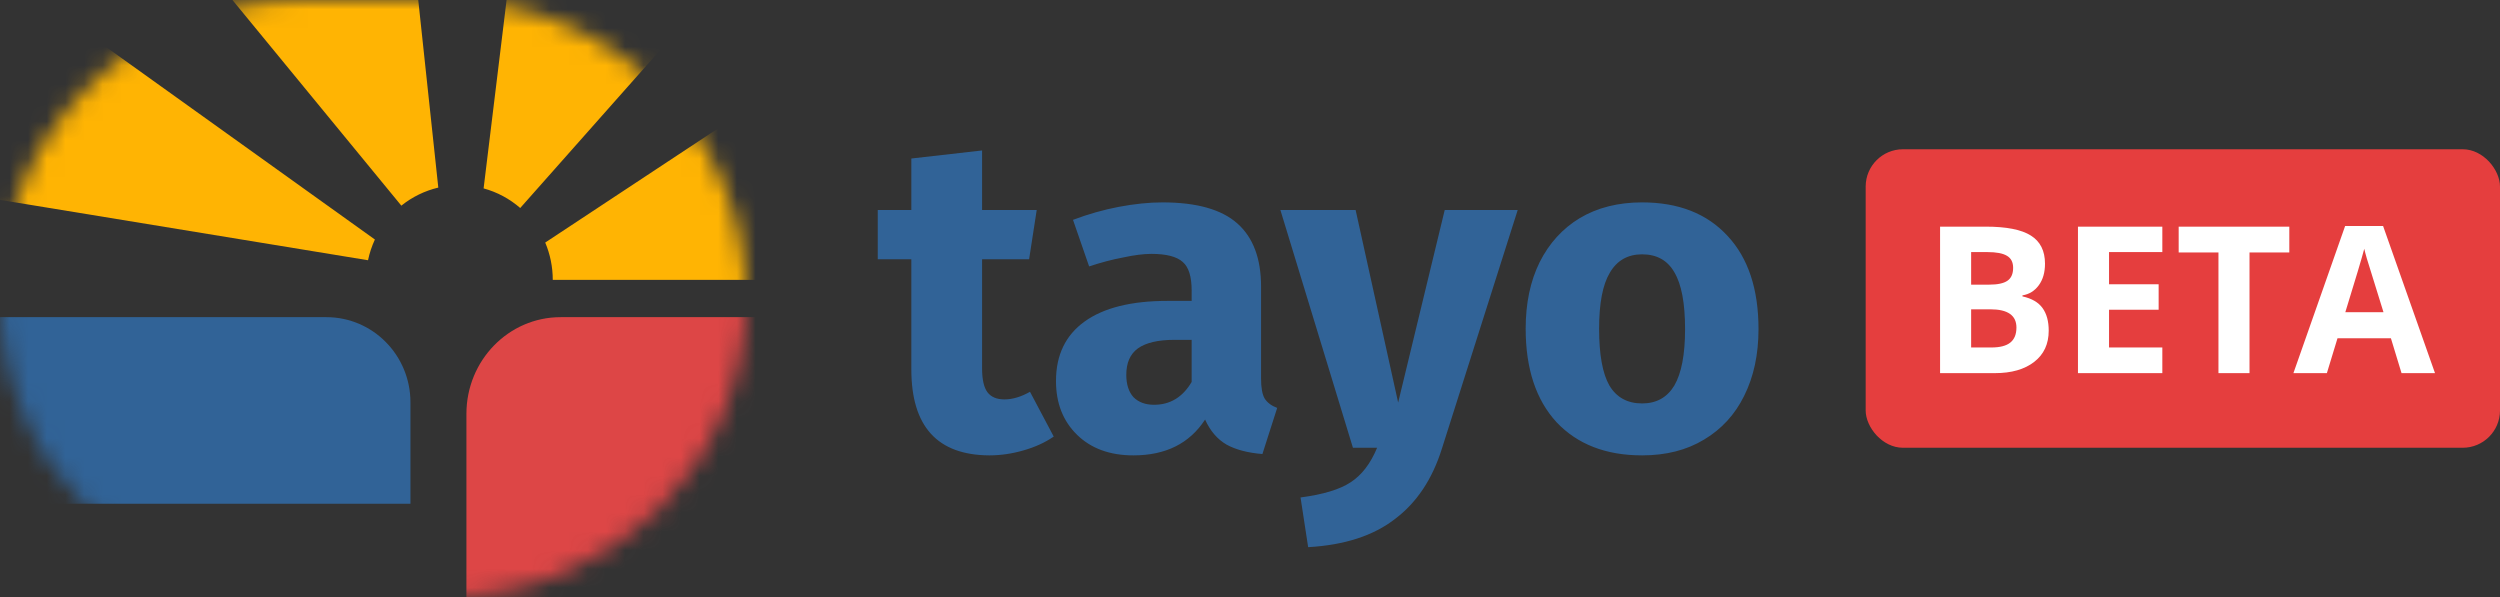
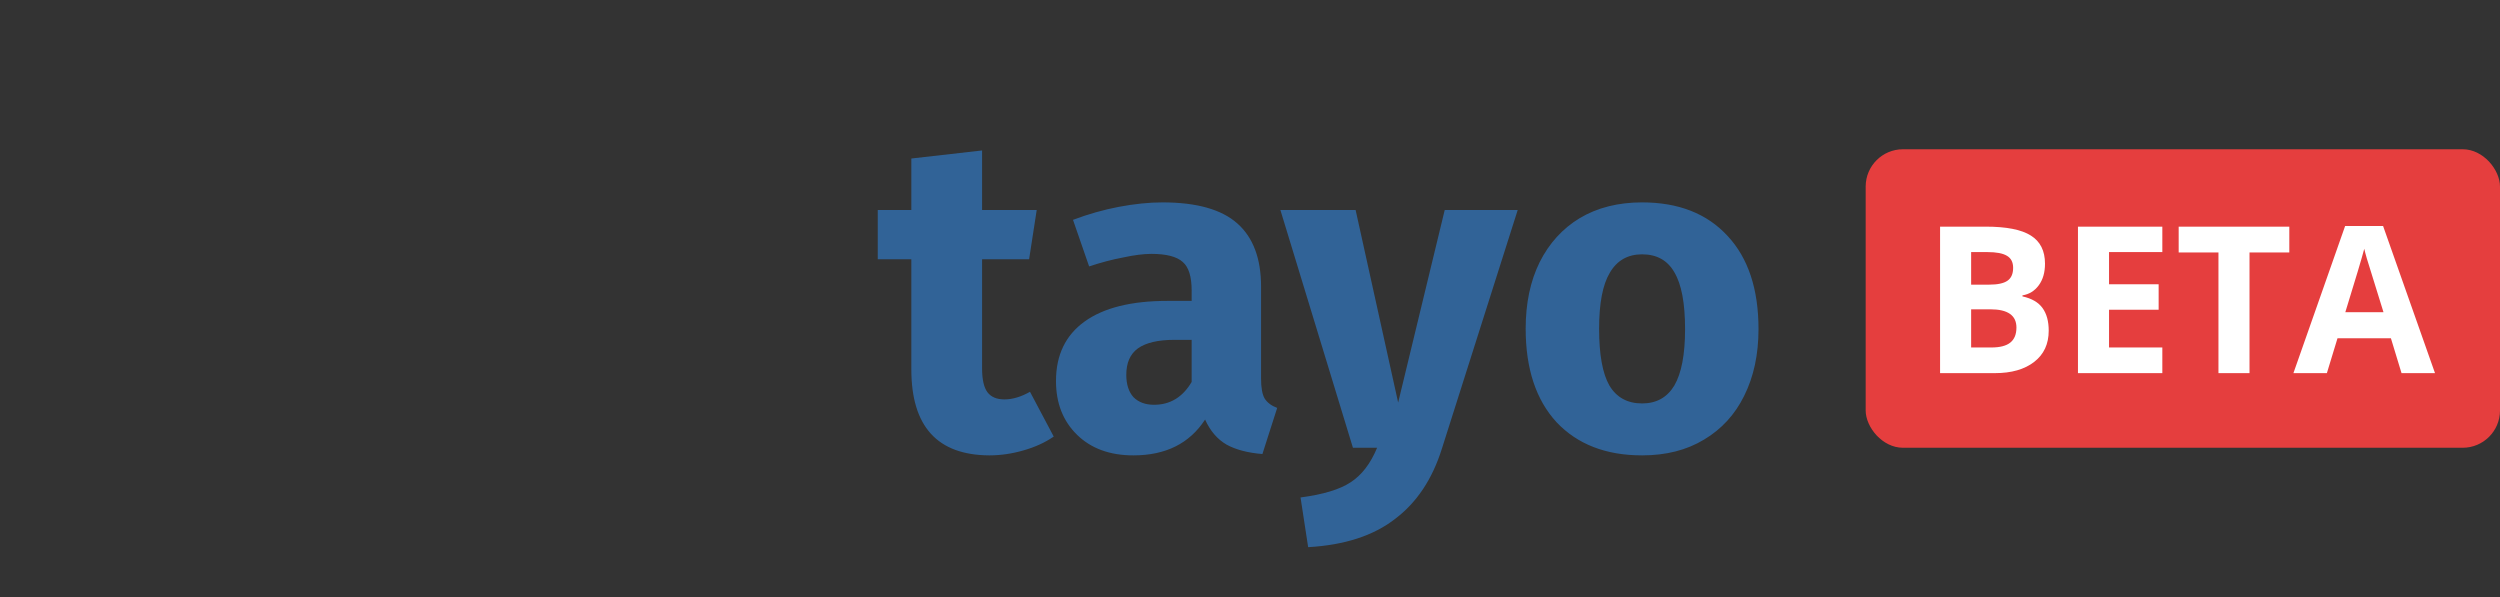
<svg xmlns="http://www.w3.org/2000/svg" width="134" height="32" viewBox="0 0 134 32" fill="none">
  <rect x="0" y="0" width="134" height="32" fill="#333333" stroke="none" />
  <path d="M56.48 23.4C56.016 23.72 55.472 23.968 54.848 24.144C54.24 24.32 53.632 24.408 53.024 24.408C50.24 24.392 48.848 22.856 48.848 19.8V13.896H47.048V11.256H48.848V8.496L52.64 8.064V11.256H55.568L55.16 13.896H52.64V19.752C52.64 20.344 52.736 20.768 52.928 21.024C53.12 21.28 53.424 21.408 53.84 21.408C54.272 21.408 54.728 21.272 55.208 21L56.48 23.4ZM67.593 20.304C67.593 20.784 67.657 21.136 67.785 21.36C67.929 21.584 68.153 21.752 68.457 21.864L67.665 24.336C66.881 24.272 66.241 24.104 65.745 23.832C65.249 23.544 64.865 23.096 64.593 22.488C63.761 23.768 62.481 24.408 60.753 24.408C59.489 24.408 58.481 24.04 57.729 23.304C56.977 22.568 56.601 21.608 56.601 20.424C56.601 19.032 57.113 17.968 58.137 17.232C59.161 16.496 60.641 16.128 62.577 16.128H63.873V15.576C63.873 14.824 63.713 14.312 63.393 14.04C63.073 13.752 62.513 13.608 61.713 13.608C61.297 13.608 60.793 13.672 60.201 13.8C59.609 13.912 59.001 14.072 58.377 14.28L57.513 11.784C58.313 11.48 59.129 11.248 59.961 11.088C60.809 10.928 61.593 10.848 62.313 10.848C64.137 10.848 65.473 11.224 66.321 11.976C67.169 12.728 67.593 13.856 67.593 15.36V20.304ZM61.857 21.696C62.721 21.696 63.393 21.288 63.873 20.472V18.216H62.937C62.073 18.216 61.425 18.368 60.993 18.672C60.577 18.976 60.369 19.448 60.369 20.088C60.369 20.6 60.497 21 60.753 21.288C61.025 21.56 61.393 21.696 61.857 21.696ZM77.293 24.024C76.781 25.672 75.941 26.936 74.773 27.816C73.621 28.712 72.069 29.216 70.117 29.328L69.709 26.664C70.925 26.504 71.821 26.232 72.397 25.848C72.989 25.464 73.461 24.848 73.813 24H72.517L68.629 11.256H72.661L74.941 21.576L77.437 11.256H81.349L77.293 24.024ZM88.016 10.848C89.968 10.848 91.496 11.448 92.6 12.648C93.704 13.832 94.256 15.496 94.256 17.64C94.256 19 94 20.192 93.488 21.216C92.992 22.224 92.272 23.008 91.328 23.568C90.4 24.128 89.296 24.408 88.016 24.408C86.08 24.408 84.552 23.816 83.432 22.632C82.328 21.432 81.776 19.76 81.776 17.616C81.776 16.256 82.024 15.072 82.52 14.064C83.032 13.04 83.752 12.248 84.68 11.688C85.624 11.128 86.736 10.848 88.016 10.848ZM88.016 13.632C87.248 13.632 86.672 13.96 86.288 14.616C85.904 15.256 85.712 16.256 85.712 17.616C85.712 19.008 85.896 20.024 86.264 20.664C86.648 21.304 87.232 21.624 88.016 21.624C88.784 21.624 89.36 21.304 89.744 20.664C90.128 20.008 90.32 19 90.32 17.64C90.32 16.248 90.128 15.232 89.744 14.592C89.376 13.952 88.8 13.632 88.016 13.632Z" fill="#316397" />
  <mask id="mask0" mask-type="alpha" maskUnits="userSpaceOnUse" x="0" y="0" width="40" height="32">
-     <path d="M23.913 0H16.087C7.202 0 0 7.163 0 16C0 24.837 7.202 32 16.087 32H23.913C32.798 32 40 24.837 40 16C40 7.163 32.798 0 23.913 0Z" fill="white" />
-   </mask>
+     </mask>
  <g mask="url(#mask0)">
-     <path d="M25 22.183C25 19.321 27.26 17 30.048 17H55.781C55.902 17 56 17.101 56 17.225V32.775C56 32.899 55.902 33 55.781 33H25V22.183Z" fill="#DD4646" />
-     <path fill-rule="evenodd" clip-rule="evenodd" d="M38.651 -1H27.275L25.921 10.098C26.641 10.294 27.313 10.652 27.884 11.149L38.651 -1ZM29.224 13.001C29.488 13.627 29.628 14.306 29.628 15H40.782C40.903 15 41 14.901 41 14.779V5.223L29.224 13.001ZM-16.782 -1H4.318L2.968 0.573L20.094 12.838C19.93 13.192 19.806 13.565 19.726 13.949L-1.113 10.531V15H-16.782C-16.903 15 -17 14.901 -17 14.779V-0.779C-17 -0.901 -16.903 -1 -16.782 -1ZM23.493 10.055C22.773 10.224 22.095 10.554 21.512 11.023L11.637 -1H22.311L23.493 10.055Z" fill="#FFB403" />
    <path d="M-4 17.217C-4 17.097 -3.904 17 -3.786 17H17.497C19.984 17 22 19.044 22 21.565V27H-3.786C-3.904 27 -4 26.903 -4 26.783V17.217Z" fill="#316397" />
  </g>
  <rect x="100" y="8" width="34" height="16" rx="2" fill="#E53E3E" />
  <path d="M103.988 12.148H106.432C107.546 12.148 108.353 12.307 108.854 12.626C109.359 12.941 109.612 13.444 109.612 14.135C109.612 14.604 109.501 14.989 109.279 15.29C109.06 15.59 108.769 15.771 108.403 15.832V15.886C108.901 15.997 109.259 16.204 109.478 16.509C109.7 16.813 109.811 17.218 109.811 17.723C109.811 18.439 109.551 18.997 109.032 19.398C108.516 19.799 107.814 20 106.926 20H103.988V12.148ZM105.653 15.257H106.62C107.071 15.257 107.397 15.188 107.598 15.048C107.802 14.908 107.904 14.677 107.904 14.355C107.904 14.054 107.793 13.839 107.571 13.71C107.352 13.578 107.005 13.512 106.529 13.512H105.653V15.257ZM105.653 16.579V18.625H106.738C107.197 18.625 107.535 18.537 107.753 18.362C107.972 18.186 108.081 17.918 108.081 17.556C108.081 16.904 107.616 16.579 106.685 16.579H105.653ZM115.901 20H111.379V12.148H115.901V13.512H113.044V15.236H115.703V16.6H113.044V18.625H115.901V20ZM120.574 20H118.909V13.533H116.777V12.148H122.707V13.533H120.574V20ZM128.722 20L128.153 18.131H125.29L124.721 20H122.927L125.698 12.115H127.734L130.516 20H128.722ZM127.755 16.734C127.229 15.041 126.932 14.083 126.864 13.861C126.799 13.639 126.753 13.463 126.724 13.335C126.606 13.793 126.268 14.926 125.709 16.734H127.755Z" fill="white" />
</svg>